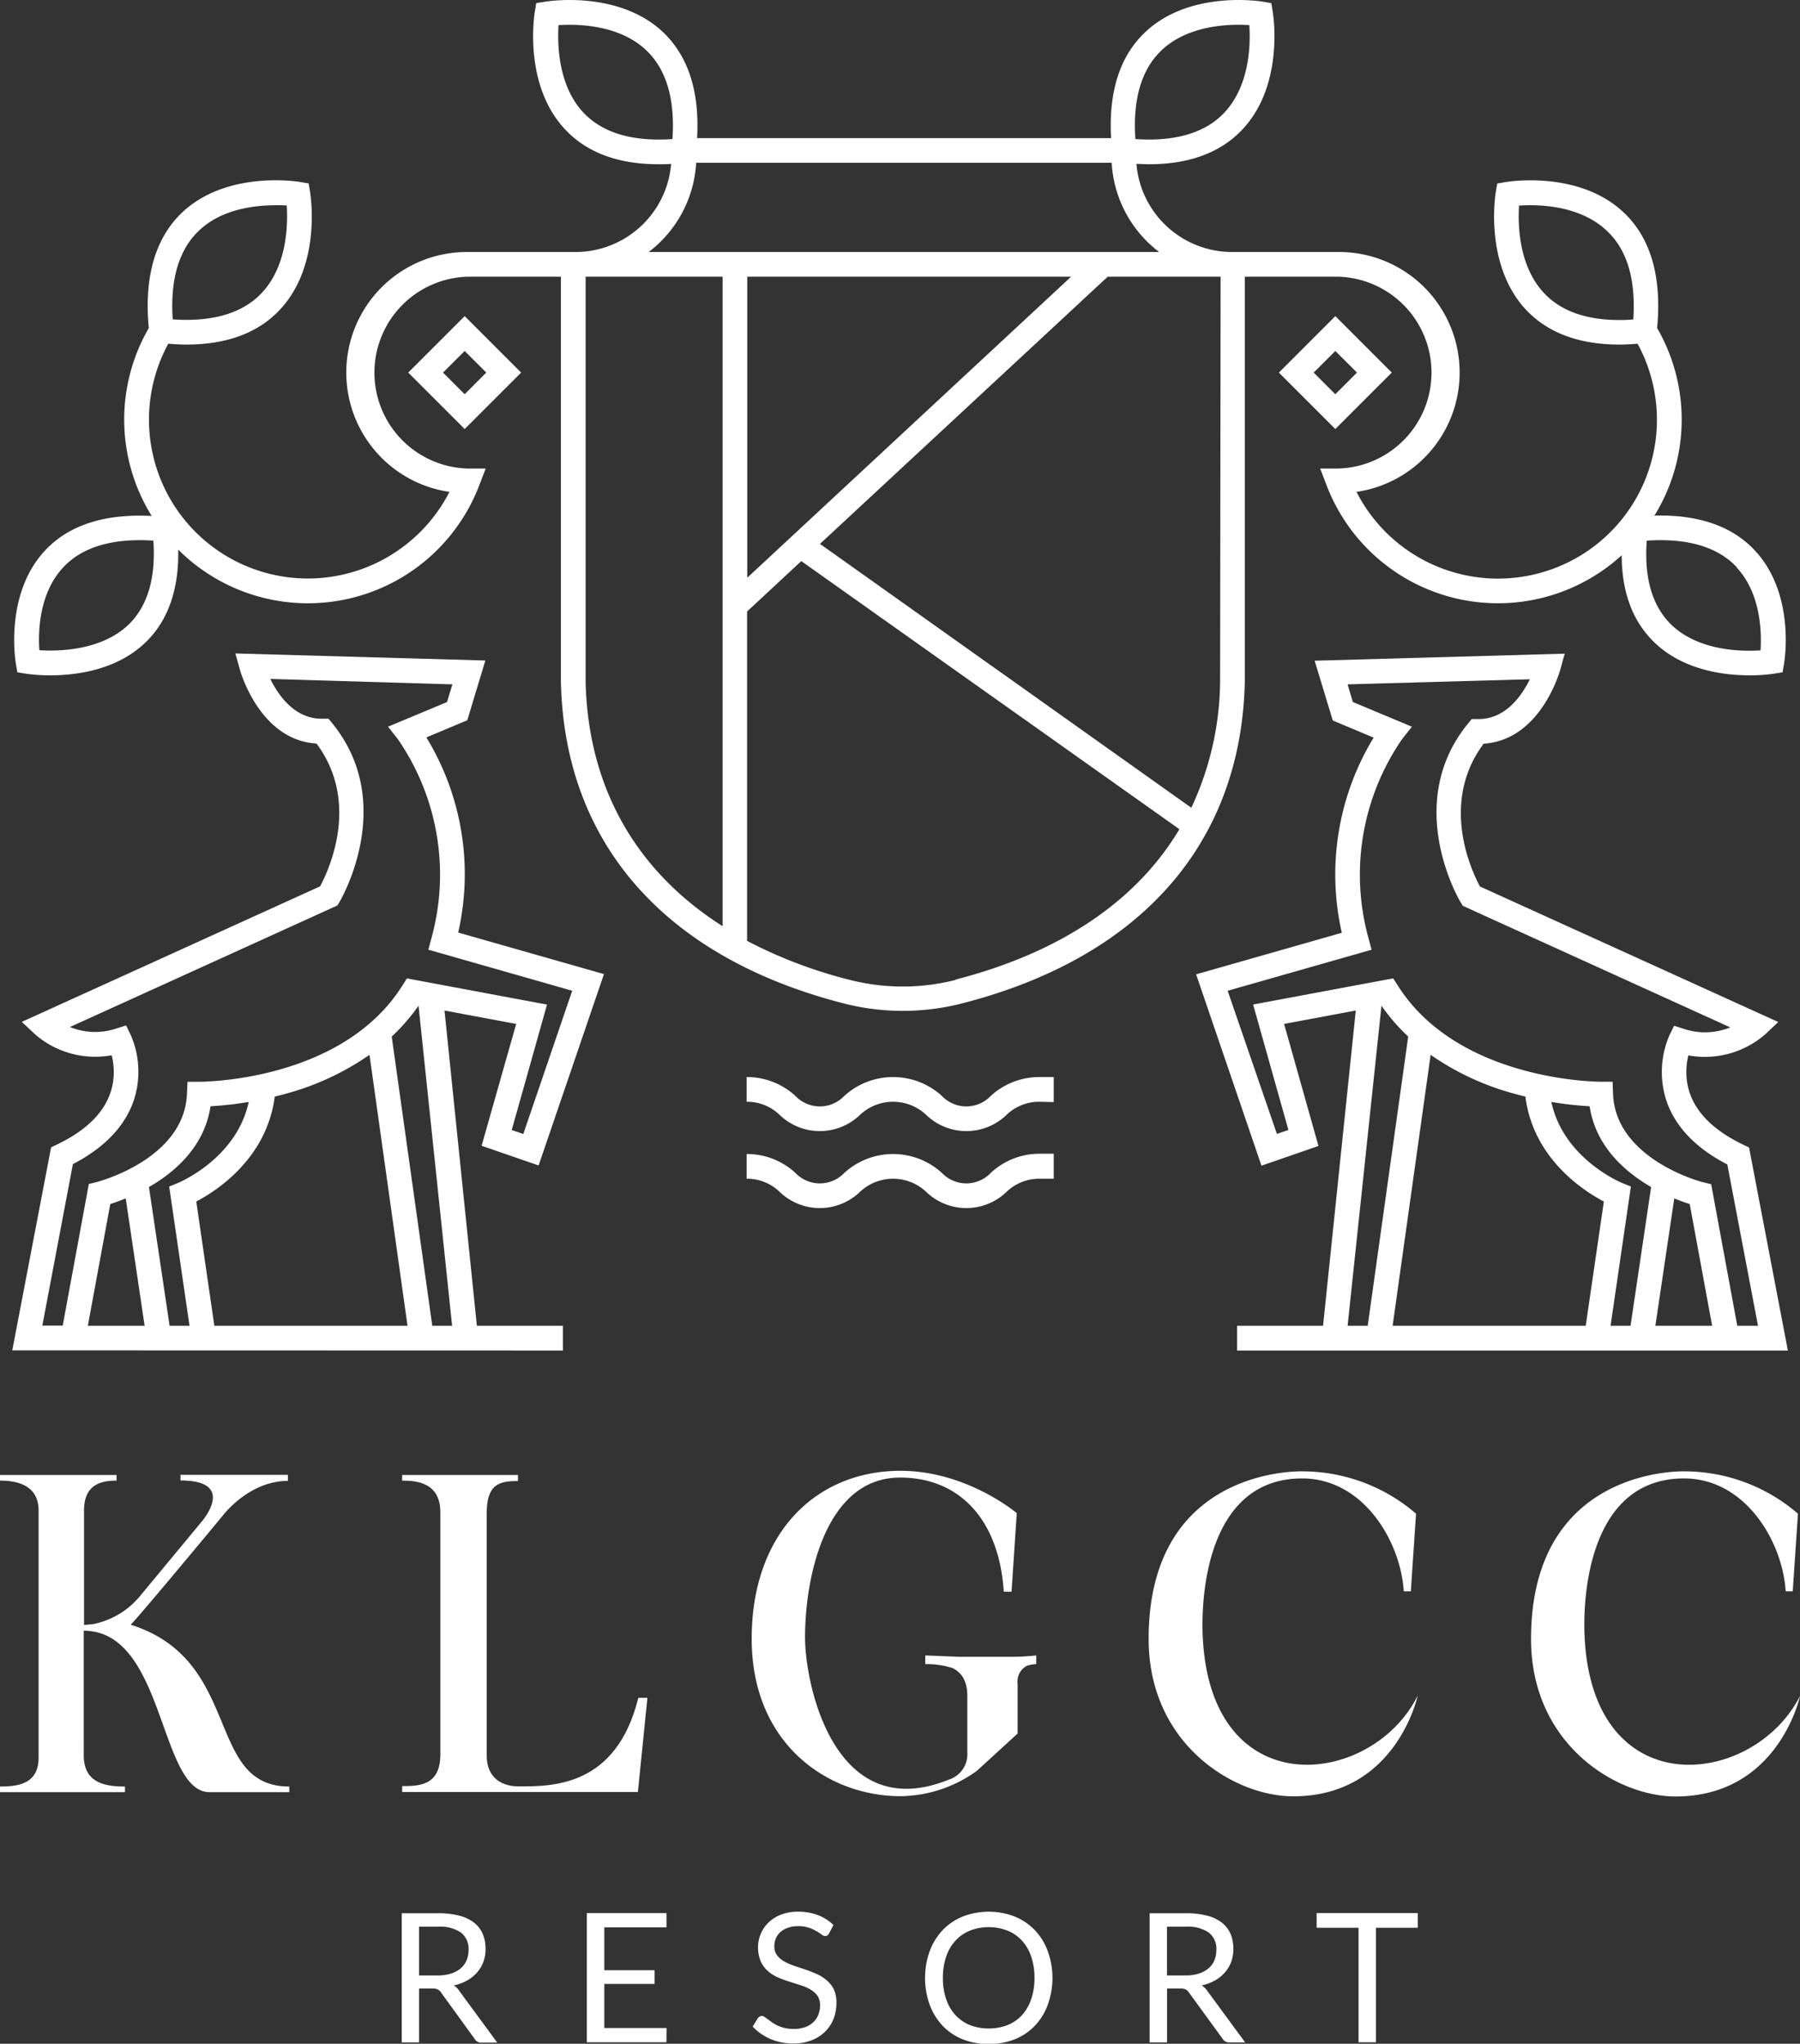
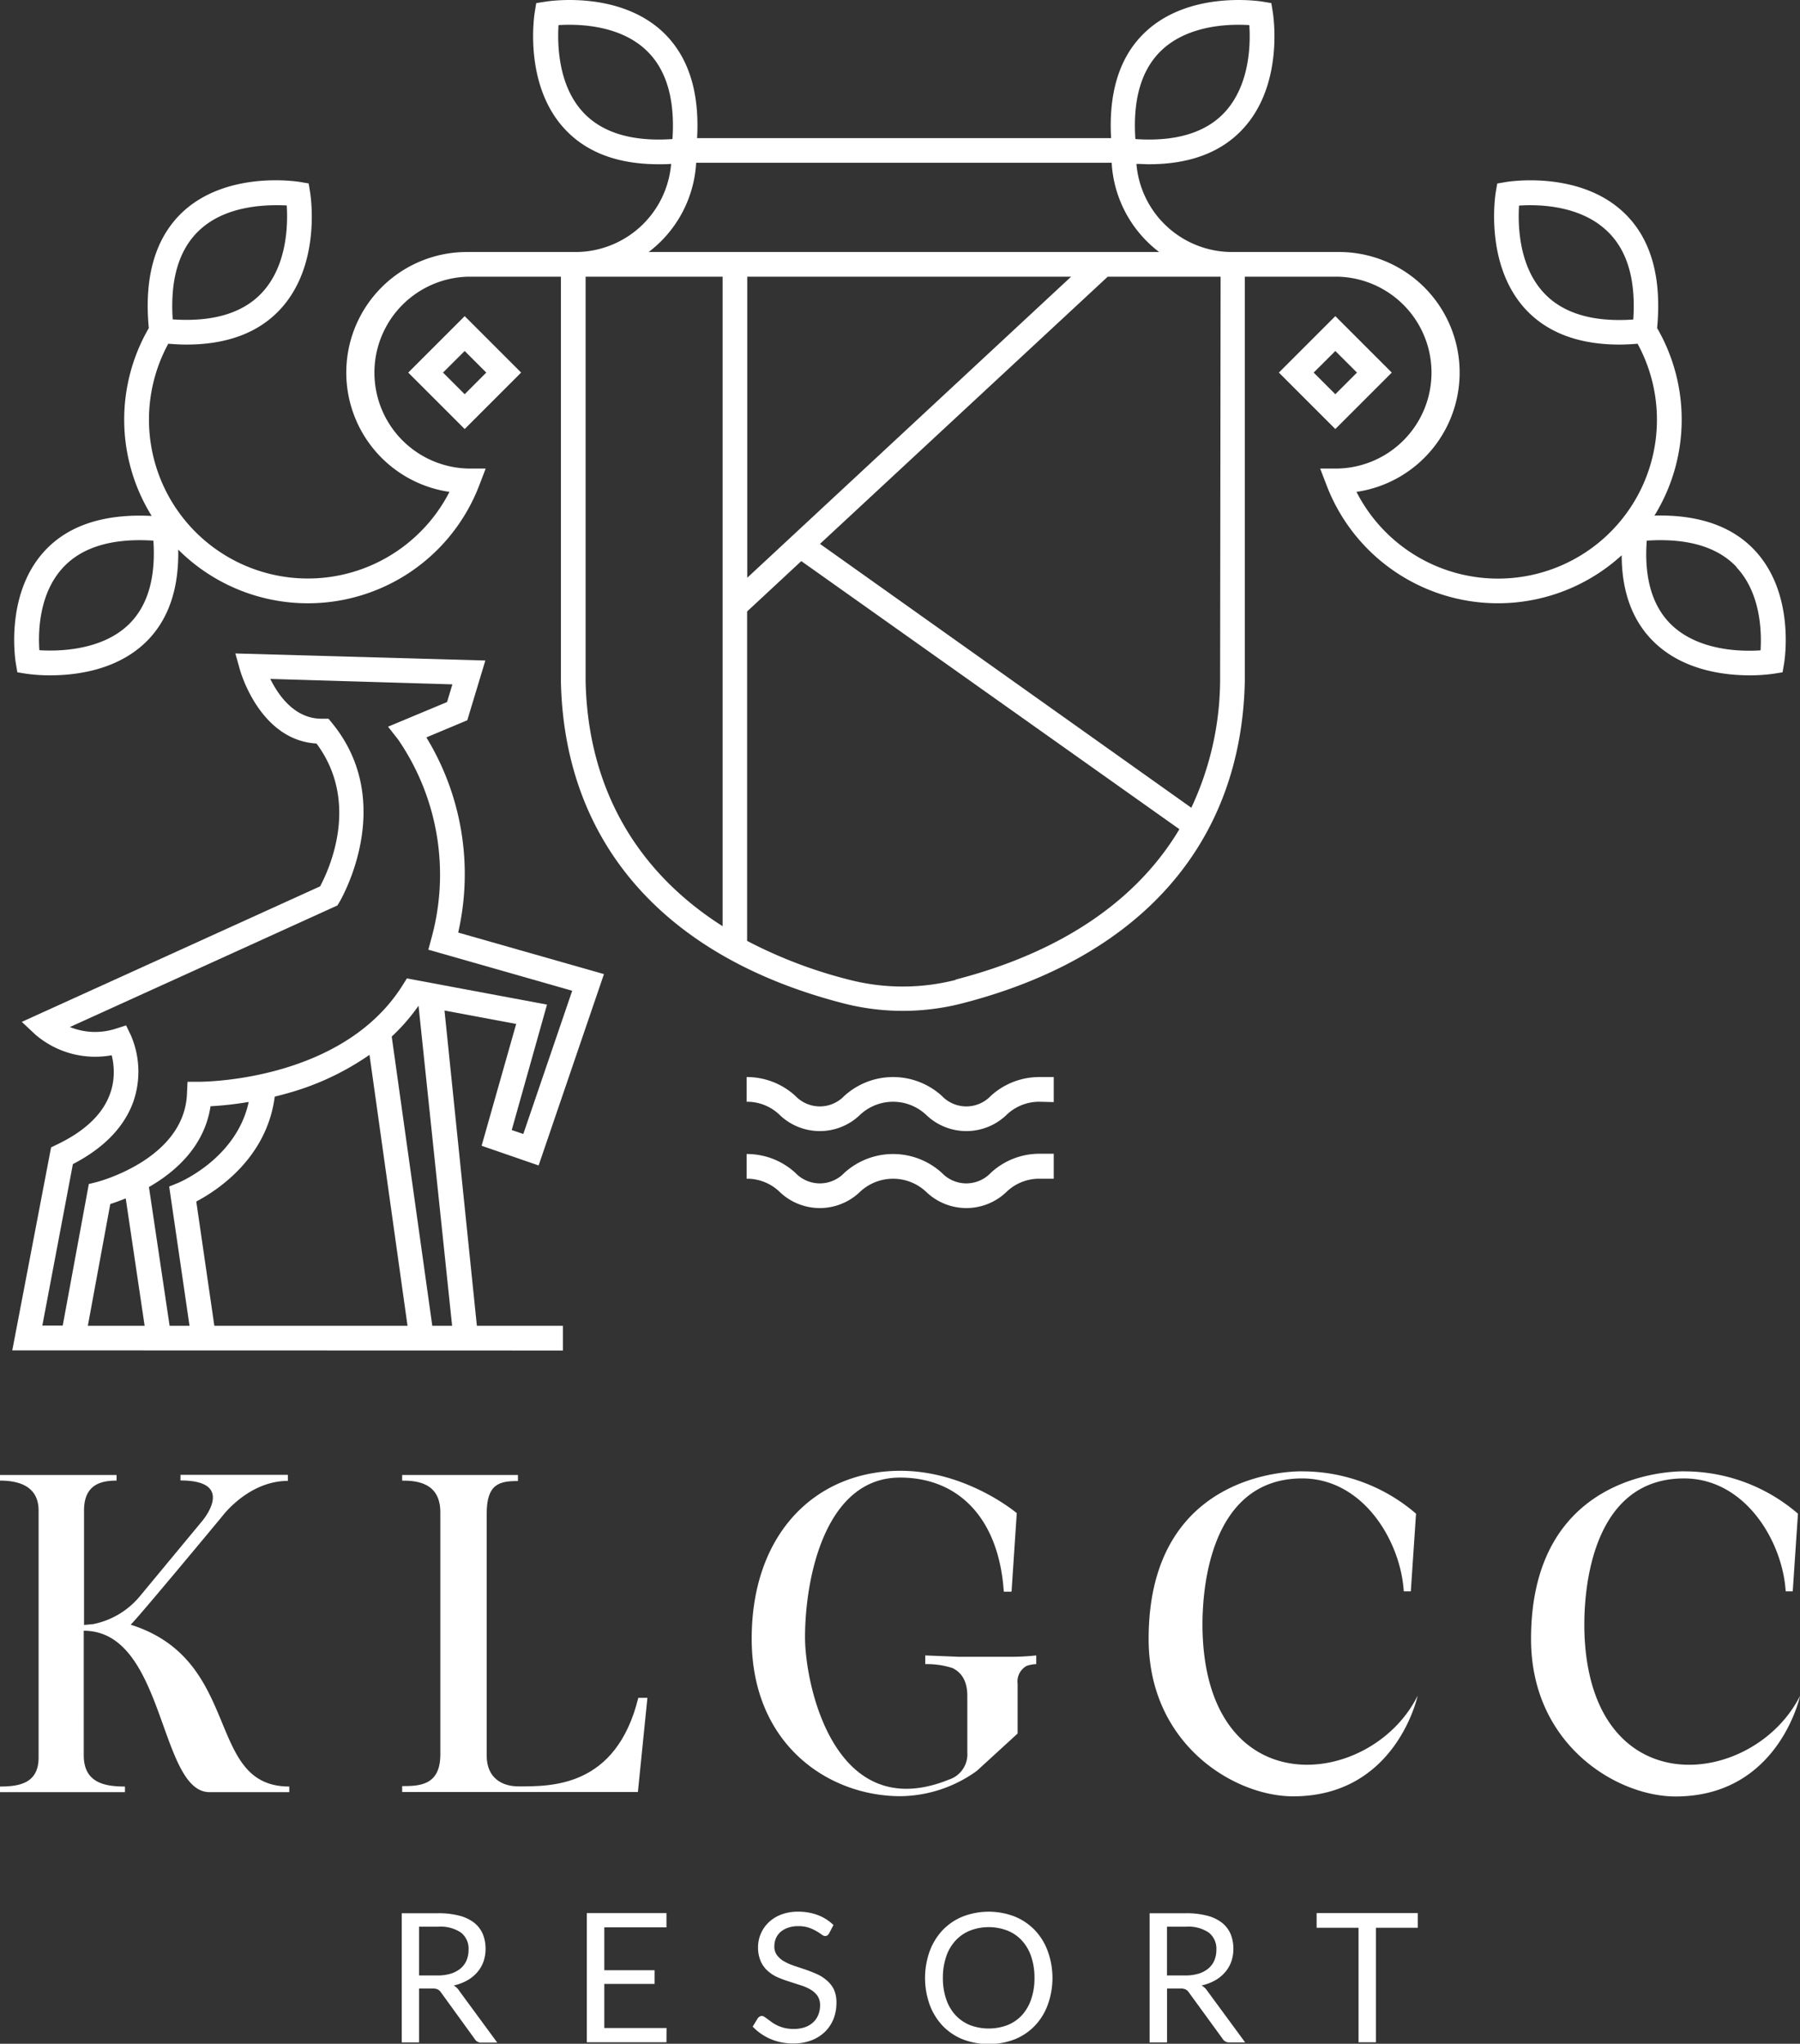
<svg xmlns="http://www.w3.org/2000/svg" viewBox="0 0 255.12 289.68">
  <rect x="0" y="0" width="255.12" height="289.68" fill="#333333" stroke="none" />
  <g data-name="Layer 2" id="Layer_2">
    <g data-name="Layer 1" id="Layer_1-2">
      <path d="M140.41,155.35a4.78,4.78,0,0,1-6.9,0,10.27,10.27,0,0,0-13.86,0,4.78,4.78,0,0,1-6.9,0,10.16,10.16,0,0,0-6.93-2.69v3.5a6.65,6.65,0,0,1,4.74,1.92,8.21,8.21,0,0,0,11.27,0,6.84,6.84,0,0,1,9.5,0,8.21,8.21,0,0,0,11.27,0,6.68,6.68,0,0,1,4.75-1.92l2,.05v-3.55h-2A10.17,10.17,0,0,0,140.41,155.35Z" style="fill:#fff" />
      <path d="M140.41,166.26a4.78,4.78,0,0,1-6.9,0,10.27,10.27,0,0,0-13.86,0,4.78,4.78,0,0,1-6.9,0,10.11,10.11,0,0,0-6.93-2.69v3.5a6.65,6.65,0,0,1,4.74,1.92,8.21,8.21,0,0,0,11.27,0,6.84,6.84,0,0,1,9.5,0,8.21,8.21,0,0,0,11.27,0,6.68,6.68,0,0,1,4.75-1.92l2,0v-3.54h-2A10.12,10.12,0,0,0,140.41,166.26Z" style="fill:#fff" />
      <path d="M57.86,52.81l8,8,8-8-8-8Zm8,3.07-3.07-3.07,3.07-3.06,3.06,3.06Z" style="fill:#fff" />
      <path d="M197.26,52.81l-8-8-8,8,8,8Zm-8-3.06,3.07,3.06-3.07,3.07-3.07-3.07Z" style="fill:#fff" />
      <path d="M2.46,95.29l1.23.2a24,24,0,0,0,3.44.23c3.63,0,9.36-.71,13.46-4.63,3.22-3.08,4.78-7.52,4.67-13.19a26,26,0,0,0,42.67-9.12l.91-2.37H66.3a13.6,13.6,0,0,1,0-27.19H79.5V96.64c.5,22.9,14.75,39.09,40.11,45.59a33.77,33.77,0,0,0,16.71,0c25.36-6.5,39.61-22.69,40.11-45.63V39.22h13.23a13.6,13.6,0,0,1,0,27.19h-2.55l.91,2.37a26,26,0,0,0,41.83,9.92c0,5.29,1.6,9.46,4.67,12.39,4.1,3.92,9.83,4.63,13.46,4.63a24.34,24.34,0,0,0,3.44-.23l1.23-.2.21-1.23c.07-.41,1.62-9.9-4.16-16.06-3.22-3.44-8-5.08-14.21-4.92a25.91,25.91,0,0,0,.38-26.58c.68-7.23-.89-12.74-4.71-16.36-6.32-6-16.3-4.41-16.72-4.34l-1.23.21L212,27.24c-.07.42-1.64,10.39,4.34,16.72,3.08,3.24,7.51,4.88,13.2,4.88.83,0,1.69-.05,2.56-.12a22.52,22.52,0,1,1-39.84,21,17.09,17.09,0,0,0-2.6-34H174.61a13.61,13.61,0,0,1-13.54-12.49c.61,0,1.2.05,1.78.05,5.7,0,10.13-1.64,13.2-4.89,6-6.32,4.41-16.29,4.34-16.71l-.2-1.24L179,.24c-.42-.07-10.39-1.65-16.71,4.34-3.58,3.39-5.18,8.44-4.81,15H98.8C99.17,13,97.57,8,94,4.58,87.67-1.41,77.7.17,77.28.24L76,.44l-.2,1.24c-.07.42-1.65,10.39,4.34,16.71,3.07,3.25,7.5,4.89,13.2,4.89.58,0,1.17,0,1.78-.05A13.61,13.61,0,0,1,81.62,35.72H66.3a17.09,17.09,0,0,0-2.6,34,22.32,22.32,0,0,1-4.14,5.68A22.52,22.52,0,0,1,23.85,48.72c.88.07,1.74.12,2.56.12,5.7,0,10.13-1.64,13.2-4.88,6-6.33,4.41-16.3,4.34-16.72L43.75,26l-1.24-.21c-.42-.07-10.39-1.64-16.71,4.34C22,33.76,20.4,39.27,21.09,46.5a25.88,25.88,0,0,0,.41,26.63C14.86,72.79,9.78,74.41,6.41,78,.63,84.16,2.18,93.65,2.25,94.06Zm229-50c-5.65.39-9.88-.86-12.58-3.71-3.67-3.86-3.75-9.83-3.58-12.44,2.62-.18,8.55-.11,12.43,3.56C230.62,35.39,231.87,39.62,231.49,45.27Zm14.65,35.11c3.49,3.7,3.58,9.28,3.42,11.78-2.66.18-8.73.11-12.61-3.6C234.23,86,233,82,233.4,76.63,239.17,76.25,243.44,77.51,246.14,80.38ZM83,96.6V39.22h19.42v92.06C90.1,123.45,83.34,111.57,83,96.6Zm22.91-14.71V39.22h45.9Zm29.54,57a30.39,30.39,0,0,1-15,0,65.79,65.79,0,0,1-14.56-5.53V86.67l7.68-7.14,53.59,38C161.1,127.7,150.33,135,135.46,138.84Zm37.48-42.27a43,43,0,0,1-4.08,17.87L116.22,77.09,157,39.22h16ZM164.63,7.13c3.87-3.67,9.83-3.74,12.44-3.57.18,2.61.11,8.54-3.56,12.43-2.7,2.85-6.94,4.11-12.59,3.72C160.54,14.06,161.78,9.84,164.63,7.13ZM82.73,16C79.06,12.14,79,6.18,79.16,3.56c2.62-.17,8.58-.1,12.44,3.57,2.85,2.71,4.09,6.93,3.71,12.58C89.67,20.1,85.44,18.85,82.73,16Zm15.94,7.07h58.89a17.08,17.08,0,0,0,6.73,12.65H91.94A17.08,17.08,0,0,0,98.67,23.07ZM28.19,32.7C32.06,29,38,29,40.64,29.12c.17,2.61.11,8.55-3.57,12.43-2.7,2.85-6.94,4.11-12.59,3.72C24.1,39.63,25.35,35.4,28.19,32.7ZM9,80.38c2.7-2.87,7-4.13,12.74-3.75.36,5.32-.83,9.32-3.54,11.92-3.86,3.7-10,3.78-12.62,3.61C5.4,89.65,5.49,84.08,9,80.38Z" style="fill:#fff" />
      <path d="M79.78,191.42v-3.5H67.59L63,143.23l10.16,1.9L68.26,162.4l8.08,2.79,9.26-27.12-20.66-5.89a37.21,37.21,0,0,0-4.51-27.66l5.8-2.43,2.56-8.47-35.43-1L34,94.91c.12.42,2.87,10,10.86,10.48,6.25,8.4,1.7,18,.51,20.24L3.09,144.84,5,146.63a13,13,0,0,0,10.83,2.94,9.75,9.75,0,0,1,.21,3.67c-.52,3.69-3.21,6.72-8,9l-.8.39-5.5,28.77Zm-67.33-3.5,3.18-17.26c.56-.18,1.32-.45,2.19-.8l2.68,18.06Zm11.59,0-2.93-19.67c3.76-2.16,7.87-5.77,8.73-11.45a49.7,49.7,0,0,0,5.41-.61c-1.7,7.92-9.65,11.32-10,11.47l-1.27.52,2.88,19.74Zm6.34,0L27.82,170.3c2.94-1.54,10-6.13,11.12-14.87.47-.11.94-.23,1.43-.37a38.11,38.11,0,0,0,12-5.55l5.39,38.41Zm33.7,0H61.27l-5.75-41a27.51,27.51,0,0,0,3.8-4.37h0ZM10.33,165c4.44-2.3,7.33-5.31,8.6-8.94a13,13,0,0,0-.4-9.36l-.66-1.36-1.44.46a9.51,9.51,0,0,1-6.52-.23l37.91-17.23.28-.46c.08-.14,8.29-13.93-1-25.35l-.54-.66-.86,0c-3.89.07-6.22-3.27-7.39-5.64L64.12,97l-.76,2.51L55,103l1.42,1.81a33.85,33.85,0,0,1,4.74,28.13l-.45,1.67,20.39,5.82-6.93,20.3-1.64-.56,5-17.78-19.86-3.71-.63,1c-8.62,13.7-28.56,13.64-28.75,13.65l-1.71,0L26.5,155c-.35,9.34-12.69,12.52-12.82,12.55l-1.09.27-3.7,20.07H6Z" style="fill:#fff" />
-       <path d="M253.4,191.42l-5.5-28.77-.8-.39c-4.8-2.3-7.49-5.33-8-9a9.78,9.78,0,0,1,.2-3.67,13.05,13.05,0,0,0,10.84-2.94l1.9-1.79-42.28-19.21c-1.18-2.2-5.74-11.84.52-20.24,8-.5,10.74-10.06,10.86-10.48l.63-2.28-35.44,1,2.57,8.47,5.79,2.43a37.31,37.31,0,0,0-4.51,27.66l-20.65,5.89,9.26,27.12,8.08-2.79L182,145.13l10.16-1.9-4.64,44.69H175.34v3.5Zm-18.78-3.5,2.68-18.06c.86.35,1.62.62,2.19.8l3.18,17.26Zm-6.35,0,2.88-19.74-1.27-.52c-.36-.15-8.31-3.55-10-11.47a50.1,50.1,0,0,0,5.42.61c.86,5.68,5,9.29,8.72,11.45l-2.92,19.67Zm-30.89,0,5.39-38.41a38,38,0,0,0,12,5.55c.49.14,1,.26,1.43.37,1.1,8.74,8.18,13.33,11.12,14.87l-2.57,17.62Zm-1.58-45.37h0a27.44,27.44,0,0,0,3.79,4.37l-5.74,41H191Zm53.37,45.37h-2.94l-3.7-20.07-1.1-.27c-.12,0-12.46-3.21-12.81-12.55l-.06-1.71-1.71,0c-.19,0-20.13,0-28.75-13.65l-.64-1-19.85,3.71,5,17.78-1.63.56L174,140.43l20.4-5.82-.45-1.67a33.85,33.85,0,0,1,4.74-28.13l1.42-1.81-8.37-3.5L191,97l25.83-.72c-1.16,2.37-3.49,5.71-7.39,5.64l-.85,0-.54.66c-9.32,11.42-1.12,25.21-1,25.35l.28.46,37.91,17.23a9.54,9.54,0,0,1-6.53.23l-1.43-.46-.67,1.36a13.07,13.07,0,0,0-.39,9.36c1.26,3.63,4.15,6.64,8.6,8.94Z" style="fill:#fff" />
      <path d="M18.51,230.28c.56-.37,13-15.38,13-15.38s3.69-5,9.29-5v-.86H25.58v.8c8.12,0,3,5.84,3,5.84l-8.61,10.39a11.52,11.52,0,0,1-6.77,4.13l-1.29.12V214.1c0-3.69,2.4-4.24,4.61-4.24v-.8H0v.8c2.15,0,5.47.49,5.47,4.24v35c0,3.62-2.64,4.12-5.47,4.12v.8H17.71v-.8c-2.83,0-5.84-.5-5.84-4.43V231.14c11.56,0,10.64,22.88,17.84,22.88H41v-.8C29,253.22,34.5,235.32,18.51,230.28Z" style="fill:#fff" />
      <path d="M57,253.16V254H90.41l1.35-13.35H90.47c-3.14,12.73-12.36,12.55-17,12.55-2.22,0-4.49-1.11-4.49-4.37V214.53c0-4.24,1.84-4.61,4.43-4.61v-.86H57v.8c2,0,5.41.24,5.41,4.49v34.44C62.36,253.09,59.41,253.16,57,253.16Z" style="fill:#fff" />
      <path d="M144.23,245.71v-7.07a2.5,2.5,0,0,1,1.29-2.52,4.51,4.51,0,0,1,1.35-.25v-1.23a33.15,33.15,0,0,1-4,.19h-7l-4.73-.19v1.23a11.93,11.93,0,0,1,3.87.56c1.23.61,2.09,1.78,2.09,3.93v8a3.77,3.77,0,0,1-2.58,3.87c-16.24,6.58-20.42-13.4-20.42-20.17,0-8.36,2.83-22.63,13.47-22.63,8.24,0,14,5.72,14.7,16.17h1.1l.74-11.13s-7.07-6-16.48-6c-11.93,0-21.09,8.79-21.09,23.8s10.88,22.32,21.09,22.32A18.8,18.8,0,0,0,138.45,251Z" style="fill:#fff" />
      <path d="M170.49,232.37c-.37-6.15.61-22.88,14.15-22.82,8.67.06,13.89,9,14.32,16h1l.74-11a24.63,24.63,0,0,0-16-6s-21.9-.86-21.9,23.74c0,15,12.18,22.32,20.48,22.32,14.64,0,17.65-14.27,17.65-14.27C194.54,253.22,171.84,256.05,170.49,232.37Z" style="fill:#fff" />
      <path d="M224.61,232.37c-.37-6.15.62-22.88,14.15-22.82,8.67.06,13.9,9,14.33,16h1l.74-11a24.63,24.63,0,0,0-16-6S217,207.71,217,232.31c0,15,12.17,22.32,20.48,22.32,14.63,0,17.65-14.27,17.65-14.27C248.66,253.22,226,256.05,224.61,232.37Z" style="fill:#fff" />
      <path d="M64.31,281.42a7.13,7.13,0,0,0,1.9-.71,5.39,5.39,0,0,0,1.42-1.15,4.78,4.78,0,0,0,.89-1.51,5.39,5.39,0,0,0,.3-1.82,5.46,5.46,0,0,0-.39-2.1,4.13,4.13,0,0,0-1.22-1.6,5.75,5.75,0,0,0-2.09-1,11.58,11.58,0,0,0-3-.35H56.94v18.31H59.4v-7.64h1.88a1.72,1.72,0,0,1,.78.14,1.26,1.26,0,0,1,.46.44L67.28,289a1.07,1.07,0,0,0,1,.52h2.2l-5.34-7.27A2.43,2.43,0,0,0,64.31,281.42ZM62,280H59.4v-6.91h2.71a5.16,5.16,0,0,1,3.22.83,2.9,2.9,0,0,1,1.08,2.46,3.85,3.85,0,0,1-.28,1.47,3.09,3.09,0,0,1-.84,1.15,4.12,4.12,0,0,1-1.38.74A6.42,6.42,0,0,1,62,280Z" style="fill:#fff" />
      <polygon points="85.65 281.2 92.78 281.2 92.78 279.26 85.65 279.26 85.65 273.18 94.46 273.18 94.46 271.16 83.17 271.16 83.17 289.47 94.46 289.47 94.47 287.45 85.65 287.45 85.65 281.2" style="fill:#fff" />
      <path d="M117.16,280.68a5.63,5.63,0,0,0-1.41-.89c-.52-.23-1.06-.44-1.61-.63l-1.61-.54a7.87,7.87,0,0,1-1.4-.62,3.28,3.28,0,0,1-1-.87,2.06,2.06,0,0,1-.38-1.27,3,3,0,0,1,.22-1.12,2.59,2.59,0,0,1,.65-.9,3.19,3.19,0,0,1,1.06-.6,4.34,4.34,0,0,1,1.46-.23,4.66,4.66,0,0,1,1.5.22,6.26,6.26,0,0,1,1.06.48,6.85,6.85,0,0,1,.74.48.92.92,0,0,0,.51.22.59.59,0,0,0,.33-.1.9.9,0,0,0,.24-.29l.61-1.17a6.46,6.46,0,0,0-2.22-1.41,7.78,7.78,0,0,0-2.79-.48,6.55,6.55,0,0,0-2.43.42,5.3,5.3,0,0,0-1.77,1.12,4.87,4.87,0,0,0-1.48,3.49,4.92,4.92,0,0,0,.38,2,4,4,0,0,0,1,1.37,5.24,5.24,0,0,0,1.4.9,15.75,15.75,0,0,0,1.62.6l1.61.52a6.63,6.63,0,0,1,1.4.6,3.16,3.16,0,0,1,1,.89,2.3,2.3,0,0,1,.38,1.36,3.56,3.56,0,0,1-.26,1.37,2.88,2.88,0,0,1-.73,1.05,3.24,3.24,0,0,1-1.17.69,4.79,4.79,0,0,1-1.57.24,5.51,5.51,0,0,1-1.27-.13,5.85,5.85,0,0,1-1-.34,5.3,5.3,0,0,1-.79-.45l-.61-.45-.48-.34a.72.72,0,0,0-.38-.13.53.53,0,0,0-.32.1.92.92,0,0,0-.25.23l-.72,1.18a7.65,7.65,0,0,0,2.49,1.74,8,8,0,0,0,3.25.65,7.05,7.05,0,0,0,2.6-.45,5.61,5.61,0,0,0,1.93-1.23,5.39,5.39,0,0,0,1.2-1.83,6.21,6.21,0,0,0,.4-2.26,4.4,4.4,0,0,0-.37-1.91A4.12,4.12,0,0,0,117.16,280.68Z" style="fill:#fff" />
      <path d="M146.67,273.58a8.22,8.22,0,0,0-2.85-1.93,10.19,10.19,0,0,0-7.37,0,8.22,8.22,0,0,0-2.85,1.93,8.81,8.81,0,0,0-1.84,3,11.29,11.29,0,0,0,0,7.55,8.77,8.77,0,0,0,1.84,3,8.19,8.19,0,0,0,2.85,1.92,10.32,10.32,0,0,0,7.37,0,8.19,8.19,0,0,0,2.85-1.92,8.47,8.47,0,0,0,1.84-3,11.13,11.13,0,0,0,0-7.55A8.51,8.51,0,0,0,146.67,273.58Zm-.51,9.76a6.32,6.32,0,0,1-1.3,2.27,5.63,5.63,0,0,1-2.05,1.42,7.55,7.55,0,0,1-5.35,0,5.81,5.81,0,0,1-2.05-1.42,6.33,6.33,0,0,1-1.31-2.27,9.08,9.08,0,0,1-.46-3,9.27,9.27,0,0,1,.46-3,6.29,6.29,0,0,1,1.31-2.26,5.71,5.71,0,0,1,2.05-1.43,7.41,7.41,0,0,1,5.35,0,5.54,5.54,0,0,1,2.05,1.43,6.27,6.27,0,0,1,1.3,2.26,9.27,9.27,0,0,1,.46,3A9.08,9.08,0,0,1,146.16,283.34Z" style="fill:#fff" />
      <path d="M170.3,281.42a7.13,7.13,0,0,0,1.9-.71,5.39,5.39,0,0,0,1.42-1.15,4.78,4.78,0,0,0,.89-1.51,5.39,5.39,0,0,0,.3-1.82,5.46,5.46,0,0,0-.39-2.1,4.13,4.13,0,0,0-1.22-1.6,5.75,5.75,0,0,0-2.09-1,11.58,11.58,0,0,0-3-.35h-5.17v18.31h2.47v-7.64h1.87a1.72,1.72,0,0,1,.78.14,1.26,1.26,0,0,1,.46.44l4.76,6.54a1.07,1.07,0,0,0,1,.52h2.2l-5.34-7.27A2.43,2.43,0,0,0,170.3,281.42ZM168,280h-2.6v-6.91h2.7a5.14,5.14,0,0,1,3.22.83,2.9,2.9,0,0,1,1.08,2.46,3.85,3.85,0,0,1-.28,1.47,3.09,3.09,0,0,1-.84,1.15,4.12,4.12,0,0,1-1.38.74A6.42,6.42,0,0,1,168,280Z" style="fill:#fff" />
      <polygon points="186.61 273.24 192.55 273.24 192.55 289.47 195.02 289.47 195.02 273.24 200.95 273.24 200.95 271.16 186.61 271.16 186.61 273.24" style="fill:#fff" />
    </g>
  </g>
</svg>